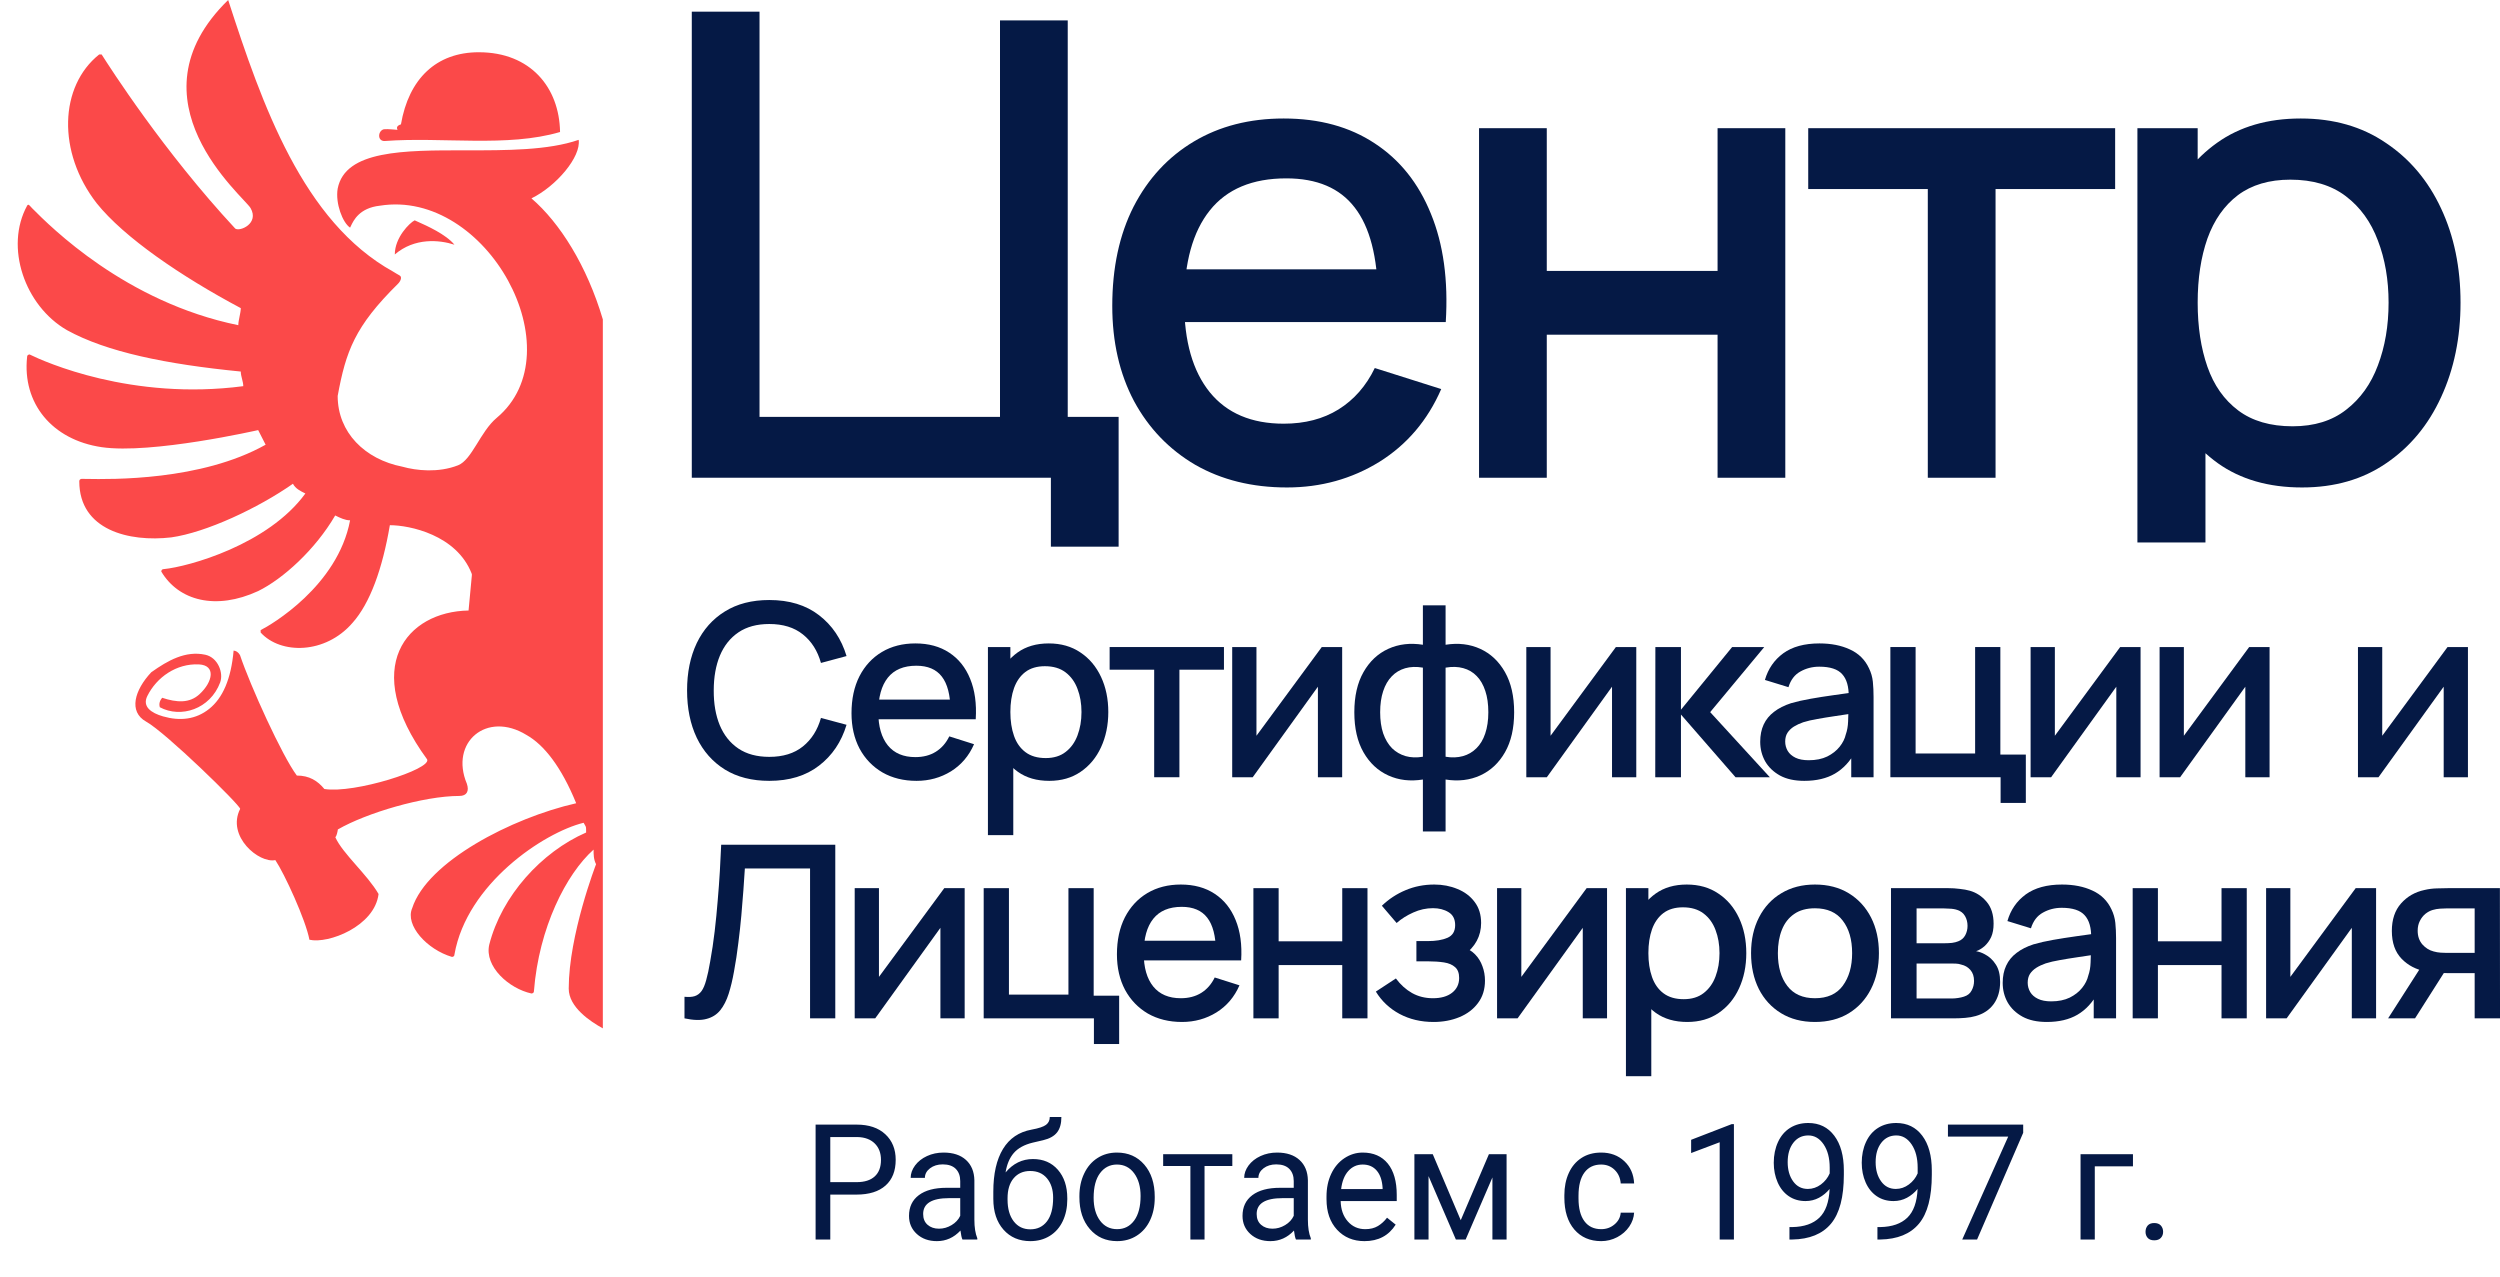
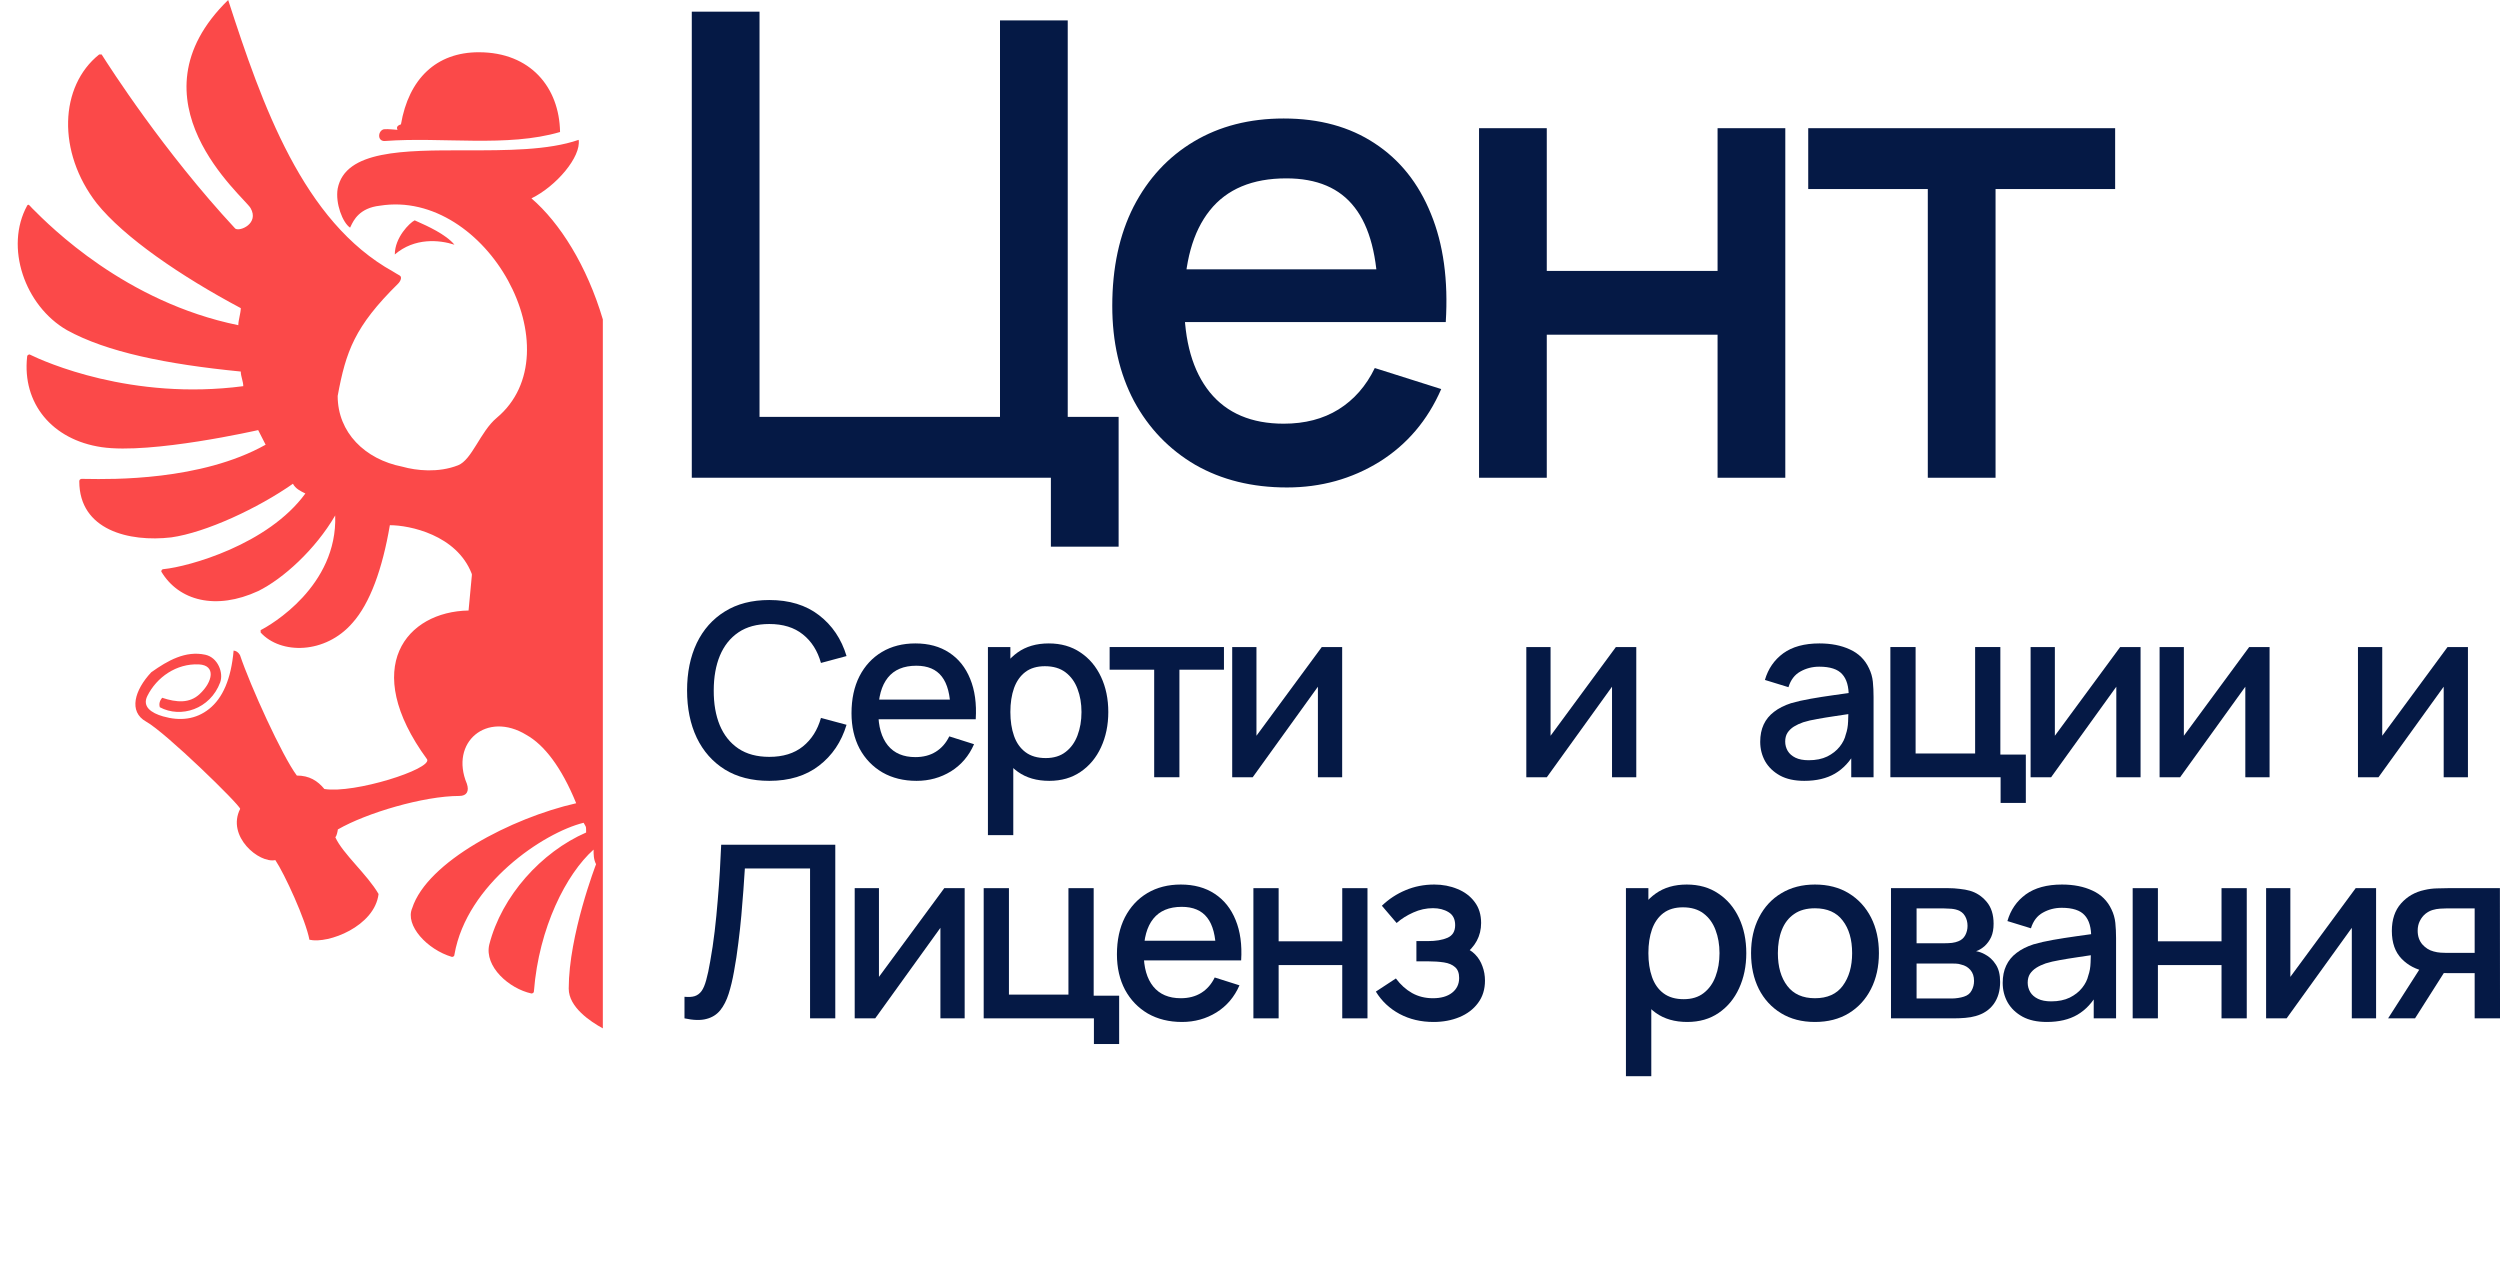
<svg xmlns="http://www.w3.org/2000/svg" width="141" height="72" viewBox="0 0 141 72" fill="none">
  <g clip-path="url(#clip0_490_356)">
    <path d="M139.571 57.435V54.885H138.114C137.941 54.885 137.735 54.879 137.494 54.865C137.258 54.851 137.036 54.827 136.827 54.79C136.278 54.69 135.819 54.453 135.452 54.076C135.084 53.695 134.9 53.172 134.9 52.505C134.9 51.862 135.073 51.345 135.418 50.955C135.767 50.561 136.21 50.307 136.745 50.194C136.977 50.139 137.213 50.11 137.454 50.105C137.698 50.096 137.905 50.092 138.073 50.092H140.994L141.001 57.435H139.571ZM134.689 57.435L136.548 54.532H138.052L136.208 57.435H134.689ZM137.991 53.743H139.571V51.234H137.991C137.891 51.234 137.769 51.239 137.624 51.248C137.478 51.257 137.338 51.282 137.201 51.323C137.061 51.363 136.925 51.436 136.793 51.54C136.666 51.644 136.561 51.778 136.48 51.941C136.398 52.1 136.357 52.284 136.357 52.492C136.357 52.805 136.446 53.063 136.623 53.267C136.8 53.466 137.011 53.598 137.256 53.661C137.388 53.698 137.519 53.721 137.651 53.73C137.782 53.739 137.896 53.743 137.991 53.743Z" fill="#051945" />
    <path d="M134.011 50.092V57.435H132.642V52.329L128.965 57.435H127.808V50.092H129.176V55.096L132.86 50.092H134.011Z" fill="#051945" />
    <path d="M120.283 57.435V50.092H121.706V53.09H125.294V50.092H126.717V57.435H125.294V54.43H121.706V57.435H120.283Z" fill="#051945" />
    <path d="M115.438 57.639C114.893 57.639 114.437 57.54 114.069 57.34C113.701 57.136 113.422 56.869 113.232 56.538C113.045 56.203 112.952 55.835 112.952 55.436C112.952 55.064 113.018 54.738 113.15 54.457C113.281 54.176 113.476 53.938 113.735 53.743C113.994 53.544 114.312 53.383 114.688 53.261C115.015 53.166 115.385 53.081 115.798 53.009C116.211 52.937 116.645 52.868 117.099 52.805C117.557 52.742 118.011 52.678 118.46 52.615L117.943 52.9C117.952 52.324 117.83 51.898 117.576 51.622C117.326 51.341 116.894 51.2 116.282 51.2C115.896 51.2 115.542 51.291 115.22 51.472C114.897 51.649 114.673 51.944 114.545 52.356L113.218 51.948C113.399 51.318 113.744 50.817 114.253 50.445C114.766 50.074 115.447 49.888 116.296 49.888C116.954 49.888 117.526 50.001 118.011 50.228C118.502 50.45 118.86 50.804 119.087 51.289C119.205 51.529 119.277 51.783 119.305 52.05C119.332 52.318 119.346 52.605 119.346 52.913V57.435H118.086V55.756L118.331 55.974C118.027 56.535 117.639 56.955 117.167 57.231C116.699 57.504 116.123 57.639 115.438 57.639ZM115.69 56.477C116.093 56.477 116.441 56.406 116.731 56.266C117.022 56.121 117.256 55.937 117.433 55.715C117.61 55.493 117.725 55.262 117.78 55.022C117.857 54.804 117.9 54.559 117.909 54.287C117.923 54.015 117.93 53.798 117.93 53.635L118.393 53.805C117.943 53.872 117.534 53.934 117.167 53.988C116.799 54.042 116.465 54.097 116.166 54.151C115.871 54.201 115.608 54.262 115.376 54.335C115.181 54.403 115.006 54.484 114.852 54.58C114.702 54.675 114.582 54.79 114.491 54.926C114.405 55.062 114.362 55.228 114.362 55.423C114.362 55.613 114.41 55.79 114.505 55.953C114.6 56.112 114.745 56.239 114.941 56.334C115.136 56.429 115.385 56.477 115.69 56.477Z" fill="#051945" />
    <path d="M106.652 57.435V50.092H109.886C110.099 50.092 110.313 50.105 110.526 50.133C110.739 50.155 110.928 50.189 111.091 50.235C111.463 50.339 111.781 50.547 112.045 50.86C112.307 51.168 112.439 51.581 112.439 52.097C112.439 52.392 112.394 52.642 112.303 52.846C112.212 53.045 112.087 53.217 111.929 53.363C111.856 53.426 111.779 53.482 111.697 53.532C111.615 53.582 111.534 53.621 111.452 53.648C111.62 53.675 111.786 53.734 111.949 53.825C112.199 53.956 112.403 54.147 112.562 54.396C112.725 54.641 112.807 54.969 112.807 55.382C112.807 55.876 112.687 56.291 112.446 56.626C112.206 56.957 111.865 57.184 111.425 57.306C111.252 57.356 111.057 57.39 110.839 57.408C110.626 57.426 110.413 57.435 110.199 57.435H106.652ZM108.095 56.314H110.111C110.206 56.314 110.315 56.304 110.437 56.286C110.56 56.268 110.669 56.243 110.764 56.211C110.969 56.148 111.114 56.032 111.2 55.864C111.291 55.697 111.336 55.518 111.336 55.327C111.336 55.069 111.268 54.863 111.132 54.709C110.996 54.55 110.823 54.448 110.614 54.403C110.524 54.371 110.424 54.353 110.315 54.348C110.206 54.344 110.113 54.342 110.036 54.342H108.095V56.314ZM108.095 53.199H109.688C109.82 53.199 109.954 53.192 110.09 53.179C110.226 53.161 110.344 53.131 110.444 53.09C110.621 53.022 110.753 52.909 110.839 52.75C110.926 52.587 110.969 52.41 110.969 52.22C110.969 52.012 110.921 51.826 110.826 51.663C110.73 51.499 110.587 51.386 110.397 51.323C110.265 51.277 110.113 51.252 109.94 51.248C109.773 51.239 109.666 51.234 109.62 51.234H108.095V53.199Z" fill="#051945" />
    <path d="M102.363 57.639C101.627 57.639 100.99 57.474 100.449 57.143C99.909 56.812 99.491 56.356 99.197 55.776C98.906 55.192 98.76 54.519 98.76 53.757C98.76 52.991 98.91 52.318 99.21 51.737C99.509 51.153 99.93 50.699 100.469 50.378C101.01 50.051 101.641 49.888 102.363 49.888C103.098 49.888 103.736 50.053 104.276 50.384C104.816 50.715 105.233 51.171 105.529 51.751C105.823 52.331 105.971 53 105.971 53.757C105.971 54.523 105.821 55.198 105.522 55.783C105.227 56.364 104.809 56.819 104.269 57.15C103.729 57.476 103.093 57.639 102.363 57.639ZM102.363 56.3C103.066 56.3 103.59 56.064 103.935 55.593C104.285 55.117 104.46 54.505 104.46 53.757C104.46 52.991 104.283 52.379 103.929 51.921C103.579 51.458 103.057 51.227 102.363 51.227C101.886 51.227 101.493 51.336 101.185 51.554C100.876 51.767 100.647 52.064 100.497 52.444C100.347 52.821 100.272 53.258 100.272 53.757C100.272 54.527 100.449 55.144 100.803 55.606C101.157 56.069 101.677 56.3 102.363 56.3Z" fill="#051945" />
    <path d="M95.162 57.639C94.458 57.639 93.868 57.469 93.391 57.13C92.915 56.785 92.554 56.32 92.309 55.735C92.064 55.151 91.941 54.491 91.941 53.757C91.941 53.022 92.061 52.363 92.302 51.778C92.547 51.194 92.906 50.733 93.378 50.398C93.855 50.058 94.44 49.888 95.135 49.888C95.825 49.888 96.419 50.058 96.918 50.398C97.422 50.733 97.81 51.194 98.083 51.778C98.355 52.358 98.491 53.018 98.491 53.757C98.491 54.491 98.355 55.153 98.083 55.742C97.815 56.327 97.431 56.79 96.932 57.13C96.437 57.469 95.847 57.639 95.162 57.639ZM91.703 60.699V50.092H92.969V55.375H93.133V60.699H91.703ZM94.964 56.354C95.418 56.354 95.793 56.239 96.088 56.008C96.387 55.776 96.61 55.466 96.755 55.076C96.905 54.682 96.98 54.242 96.98 53.757C96.98 53.276 96.905 52.841 96.755 52.451C96.61 52.061 96.385 51.751 96.081 51.52C95.777 51.289 95.389 51.173 94.917 51.173C94.472 51.173 94.104 51.282 93.814 51.499C93.528 51.717 93.314 52.021 93.174 52.41C93.037 52.8 92.969 53.249 92.969 53.757C92.969 54.264 93.037 54.713 93.174 55.103C93.31 55.493 93.525 55.799 93.82 56.021C94.116 56.243 94.497 56.354 94.964 56.354Z" fill="#051945" />
-     <path d="M90.637 50.092V57.435H89.268V52.329L85.591 57.435H84.434V50.092H85.803V55.096L89.486 50.092H90.637Z" fill="#051945" />
    <path d="M80.853 57.639C80.14 57.639 79.5 57.488 78.932 57.184C78.369 56.88 77.925 56.461 77.598 55.926L78.728 55.185C78.991 55.538 79.295 55.813 79.641 56.008C79.99 56.203 80.382 56.3 80.818 56.3C81.272 56.3 81.631 56.198 81.894 55.994C82.162 55.785 82.296 55.506 82.296 55.158C82.296 54.881 82.219 54.677 82.064 54.545C81.915 54.41 81.706 54.321 81.438 54.28C81.175 54.24 80.875 54.219 80.539 54.219H79.885V53.077H80.539C80.984 53.077 81.35 53.016 81.635 52.893C81.926 52.766 82.071 52.529 82.071 52.179C82.071 51.839 81.946 51.594 81.697 51.445C81.451 51.295 81.159 51.221 80.818 51.221C80.437 51.221 80.067 51.302 79.708 51.465C79.35 51.624 79.037 51.821 78.769 52.057L77.938 51.084C78.329 50.708 78.773 50.416 79.273 50.207C79.776 49.994 80.317 49.888 80.893 49.888C81.365 49.888 81.801 49.972 82.201 50.139C82.604 50.302 82.927 50.545 83.167 50.867C83.413 51.189 83.535 51.586 83.535 52.057C83.535 52.424 83.453 52.76 83.29 53.063C83.127 53.367 82.877 53.643 82.541 53.893L82.5 53.41C82.777 53.496 83.008 53.635 83.194 53.825C83.381 54.015 83.519 54.24 83.61 54.498C83.705 54.752 83.753 55.022 83.753 55.307C83.753 55.801 83.621 56.223 83.358 56.572C83.099 56.921 82.75 57.186 82.31 57.367C81.869 57.549 81.384 57.639 80.853 57.639Z" fill="#051945" />
    <path d="M70.692 57.435V50.092H72.115V53.09H75.703V50.092H77.126V57.435H75.703V54.43H72.115V57.435H70.692Z" fill="#051945" />
    <path d="M66.665 57.639C65.934 57.639 65.292 57.48 64.738 57.164C64.189 56.841 63.76 56.395 63.451 55.824C63.147 55.248 62.995 54.582 62.995 53.825C62.995 53.022 63.145 52.327 63.444 51.737C63.748 51.148 64.171 50.692 64.71 50.37C65.251 50.049 65.879 49.888 66.597 49.888C67.345 49.888 67.983 50.062 68.51 50.411C69.036 50.756 69.429 51.248 69.688 51.887C69.951 52.526 70.056 53.285 70.001 54.165H68.578V53.648C68.569 52.796 68.406 52.166 68.088 51.758C67.774 51.35 67.295 51.146 66.651 51.146C65.938 51.146 65.403 51.37 65.044 51.819C64.686 52.268 64.506 52.916 64.506 53.764C64.506 54.571 64.686 55.196 65.044 55.64C65.403 56.08 65.92 56.3 66.597 56.3C67.041 56.3 67.425 56.2 67.747 56.001C68.074 55.797 68.328 55.506 68.51 55.13L69.906 55.572C69.62 56.23 69.186 56.74 68.605 57.102C68.024 57.46 67.377 57.639 66.665 57.639ZM64.043 54.165V53.056H69.293V54.165H64.043Z" fill="#051945" />
    <path d="M61.697 58.883V57.435H55.48V50.092H56.904V56.096H60.26V50.092H61.683V56.157H63.12V58.883H61.697Z" fill="#051945" />
    <path d="M54.407 50.092V57.435H53.039V52.329L49.362 57.435H48.205V50.092H49.573V55.096L53.257 50.092H54.407Z" fill="#051945" />
    <path d="M38.605 57.435V56.218C38.837 56.241 39.028 56.23 39.177 56.184C39.332 56.135 39.461 56.039 39.566 55.898C39.67 55.754 39.758 55.545 39.831 55.273C39.908 55.001 39.983 54.65 40.056 54.219C40.156 53.671 40.239 53.106 40.308 52.526C40.376 51.946 40.432 51.37 40.478 50.799C40.528 50.223 40.569 49.668 40.6 49.133C40.632 48.598 40.657 48.102 40.675 47.644H47.11V57.435H45.687V48.983H42.01C41.987 49.346 41.96 49.752 41.928 50.201C41.896 50.649 41.858 51.126 41.812 51.629C41.767 52.132 41.71 52.651 41.642 53.186C41.579 53.721 41.497 54.258 41.397 54.797C41.315 55.259 41.215 55.677 41.097 56.048C40.979 56.42 40.821 56.73 40.621 56.98C40.421 57.225 40.16 57.388 39.838 57.469C39.516 57.556 39.105 57.544 38.605 57.435Z" fill="#051945" />
    <path d="M139.192 36.493V43.836H137.824V38.73L134.147 43.836H132.989V36.493H134.358V41.497L138.041 36.493H139.192Z" fill="#051945" />
    <path d="M128.004 36.493V43.836H126.636V38.73L122.959 43.836H121.801V36.493H123.17V41.497L126.853 36.493H128.004Z" fill="#051945" />
    <path d="M120.728 36.493V43.836H119.36V38.73L115.683 43.836H114.526V36.493H115.894V41.497L119.578 36.493H120.728Z" fill="#051945" />
    <path d="M112.834 45.285V43.836H106.617V36.493H108.04V42.497H111.397V36.493H112.82V42.558H114.257V45.285H112.834Z" fill="#051945" />
    <path d="M101.761 44.04C101.216 44.04 100.76 43.941 100.392 43.741C100.025 43.537 99.746 43.27 99.555 42.939C99.369 42.603 99.276 42.236 99.276 41.837C99.276 41.465 99.342 41.139 99.473 40.858C99.605 40.577 99.8 40.339 100.059 40.144C100.318 39.944 100.635 39.784 101.012 39.661C101.339 39.566 101.709 39.482 102.122 39.41C102.535 39.337 102.968 39.269 103.422 39.206C103.881 39.142 104.335 39.079 104.784 39.015L104.267 39.301C104.276 38.725 104.153 38.299 103.899 38.023C103.649 37.741 103.218 37.601 102.605 37.601C102.22 37.601 101.865 37.692 101.543 37.873C101.221 38.05 100.996 38.344 100.869 38.757L99.541 38.349C99.723 37.719 100.068 37.218 100.576 36.846C101.089 36.474 101.77 36.289 102.619 36.289C103.277 36.289 103.849 36.402 104.335 36.629C104.825 36.851 105.184 37.204 105.41 37.689C105.529 37.93 105.601 38.183 105.629 38.451C105.656 38.718 105.669 39.006 105.669 39.314V43.836H104.41V42.157L104.655 42.374C104.351 42.936 103.963 43.356 103.49 43.632C103.023 43.904 102.447 44.04 101.761 44.04ZM102.013 42.877C102.417 42.877 102.764 42.807 103.055 42.667C103.345 42.522 103.579 42.338 103.756 42.116C103.933 41.894 104.049 41.663 104.103 41.422C104.18 41.205 104.224 40.96 104.233 40.688C104.246 40.416 104.253 40.198 104.253 40.035L104.716 40.205C104.267 40.273 103.858 40.334 103.49 40.389C103.123 40.443 102.789 40.498 102.49 40.552C102.194 40.602 101.931 40.663 101.7 40.736C101.505 40.803 101.33 40.885 101.175 40.98C101.026 41.075 100.905 41.191 100.815 41.327C100.728 41.463 100.685 41.629 100.685 41.824C100.685 42.014 100.733 42.191 100.828 42.354C100.924 42.513 101.069 42.639 101.264 42.735C101.459 42.83 101.709 42.877 102.013 42.877Z" fill="#051945" />
-     <path d="M93.356 43.836L93.363 36.493H94.806V40.028L97.693 36.493H99.504L96.454 40.164L99.818 43.836H97.884L94.806 40.3V43.836H93.356Z" fill="#051945" />
    <path d="M92.286 36.493V43.836H90.918V38.73L87.241 43.836H86.084V36.493H87.452V41.497L91.136 36.493H92.286Z" fill="#051945" />
-     <path d="M80.251 46.896V43.965C79.534 44.079 78.883 44.002 78.297 43.734C77.712 43.467 77.246 43.032 76.901 42.429C76.556 41.826 76.384 41.073 76.384 40.171C76.384 39.269 76.556 38.514 76.901 37.907C77.246 37.3 77.712 36.862 78.297 36.595C78.883 36.327 79.534 36.25 80.251 36.364V34.14H81.531V36.364C82.248 36.25 82.9 36.327 83.486 36.595C84.071 36.862 84.536 37.3 84.881 37.907C85.226 38.514 85.398 39.269 85.398 40.171C85.398 41.073 85.226 41.826 84.881 42.429C84.536 43.032 84.071 43.467 83.486 43.734C82.9 44.002 82.248 44.079 81.531 43.965V46.896H80.251ZM80.251 42.68V37.655C79.883 37.592 79.55 37.603 79.251 37.689C78.955 37.776 78.703 37.927 78.495 38.145C78.286 38.358 78.124 38.637 78.011 38.981C77.898 39.321 77.841 39.718 77.841 40.171C77.841 40.625 77.898 41.021 78.011 41.361C78.129 41.701 78.295 41.98 78.508 42.198C78.726 42.411 78.983 42.56 79.278 42.646C79.573 42.728 79.897 42.739 80.251 42.68ZM81.531 42.68C81.885 42.739 82.21 42.728 82.505 42.646C82.8 42.565 83.054 42.417 83.268 42.204C83.486 41.991 83.651 41.715 83.765 41.375C83.882 41.03 83.942 40.629 83.942 40.171C83.942 39.709 83.885 39.308 83.771 38.968C83.658 38.623 83.497 38.344 83.288 38.131C83.079 37.914 82.825 37.764 82.525 37.683C82.23 37.601 81.899 37.592 81.531 37.655V42.68Z" fill="#051945" />
    <path d="M75.698 36.493V43.836H74.33V38.73L70.653 43.836H69.496V36.493H70.864V41.497L74.548 36.493H75.698Z" fill="#051945" />
    <path d="M65.096 43.836V37.771H62.583V36.493H69.031V37.771H66.519V43.836H65.096Z" fill="#051945" />
    <path d="M59.178 44.04C58.474 44.04 57.884 43.87 57.408 43.53C56.931 43.186 56.57 42.721 56.325 42.136C56.08 41.551 55.958 40.892 55.958 40.158C55.958 39.423 56.078 38.764 56.318 38.179C56.563 37.594 56.922 37.134 57.394 36.798C57.871 36.459 58.456 36.289 59.151 36.289C59.841 36.289 60.435 36.459 60.934 36.798C61.439 37.134 61.826 37.594 62.099 38.179C62.371 38.759 62.508 39.419 62.508 40.158C62.508 40.892 62.371 41.554 62.099 42.143C61.831 42.728 61.447 43.19 60.948 43.53C60.453 43.87 59.863 44.04 59.178 44.04ZM55.719 47.1V36.493H56.985V41.776H57.149V47.1H55.719ZM58.98 42.755C59.434 42.755 59.809 42.639 60.104 42.408C60.403 42.177 60.626 41.867 60.771 41.477C60.921 41.082 60.996 40.643 60.996 40.158C60.996 39.677 60.921 39.242 60.771 38.852C60.626 38.462 60.401 38.152 60.097 37.92C59.793 37.689 59.405 37.574 58.933 37.574C58.488 37.574 58.12 37.682 57.83 37.9C57.544 38.118 57.331 38.421 57.19 38.811C57.053 39.201 56.985 39.65 56.985 40.158C56.985 40.665 57.053 41.114 57.19 41.504C57.326 41.894 57.542 42.2 57.837 42.422C58.132 42.644 58.513 42.755 58.98 42.755Z" fill="#051945" />
    <path d="M51.695 44.04C50.964 44.04 50.322 43.882 49.768 43.564C49.219 43.242 48.79 42.796 48.481 42.225C48.177 41.649 48.025 40.983 48.025 40.226C48.025 39.423 48.175 38.727 48.474 38.138C48.778 37.549 49.201 37.093 49.741 36.771C50.281 36.45 50.909 36.289 51.627 36.289C52.376 36.289 53.014 36.463 53.54 36.812C54.067 37.157 54.459 37.648 54.718 38.288C54.981 38.927 55.086 39.686 55.031 40.566H53.608V40.049C53.599 39.197 53.436 38.566 53.118 38.158C52.805 37.751 52.326 37.547 51.681 37.547C50.969 37.547 50.433 37.771 50.074 38.22C49.716 38.669 49.536 39.317 49.536 40.164C49.536 40.971 49.716 41.597 50.074 42.041C50.433 42.481 50.95 42.701 51.627 42.701C52.072 42.701 52.455 42.601 52.777 42.401C53.104 42.197 53.358 41.907 53.54 41.531L54.936 41.973C54.65 42.63 54.216 43.14 53.636 43.503C53.054 43.861 52.408 44.04 51.695 44.04ZM49.074 40.566V39.457H54.323V40.566H49.074Z" fill="#051945" />
    <path d="M43.388 44.04C42.407 44.04 41.572 43.827 40.882 43.401C40.192 42.97 39.663 42.372 39.295 41.606C38.932 40.84 38.751 39.951 38.751 38.94C38.751 37.93 38.932 37.041 39.295 36.275C39.663 35.509 40.192 34.913 40.882 34.487C41.572 34.056 42.407 33.841 43.388 33.841C44.518 33.841 45.453 34.126 46.193 34.697C46.937 35.269 47.455 36.037 47.745 37.002L46.302 37.39C46.111 36.706 45.771 36.168 45.28 35.779C44.795 35.389 44.164 35.194 43.388 35.194C42.693 35.194 42.114 35.35 41.651 35.663C41.188 35.976 40.839 36.413 40.603 36.975C40.371 37.537 40.255 38.193 40.255 38.94C40.251 39.688 40.364 40.343 40.596 40.906C40.832 41.468 41.181 41.905 41.645 42.218C42.112 42.531 42.693 42.687 43.388 42.687C44.164 42.687 44.795 42.492 45.28 42.102C45.771 41.708 46.111 41.171 46.302 40.491L47.745 40.878C47.455 41.844 46.937 42.612 46.193 43.183C45.453 43.755 44.518 44.04 43.388 44.04Z" fill="#051945" />
-     <path d="M129.835 27.493C127.946 27.493 126.362 27.036 125.083 26.123C123.803 25.199 122.834 23.951 122.176 22.381C121.518 20.811 121.189 19.041 121.189 17.069C121.189 15.098 121.512 13.327 122.158 11.757C122.816 10.187 123.779 8.952 125.046 8.052C126.326 7.139 127.898 6.683 129.762 6.683C131.614 6.683 133.211 7.139 134.551 8.052C135.904 8.952 136.946 10.187 137.677 11.757C138.408 13.315 138.774 15.086 138.774 17.069C138.774 19.041 138.408 20.817 137.677 22.4C136.958 23.97 135.928 25.211 134.588 26.123C133.259 27.036 131.675 27.493 129.835 27.493ZM120.55 30.595V7.23H123.949V21.414H124.388V30.595H120.55ZM129.305 24.043C130.524 24.043 131.529 23.732 132.321 23.111C133.125 22.491 133.722 21.657 134.112 20.611C134.515 19.552 134.716 18.371 134.716 17.069C134.716 15.779 134.515 14.611 134.112 13.564C133.722 12.518 133.119 11.684 132.303 11.064C131.486 10.443 130.444 10.133 129.177 10.133C127.983 10.133 126.996 10.425 126.216 11.009C125.448 11.593 124.875 12.408 124.498 13.455C124.132 14.502 123.949 15.706 123.949 17.069C123.949 18.432 124.132 19.637 124.498 20.684C124.863 21.73 125.442 22.552 126.234 23.148C127.026 23.744 128.05 24.043 129.305 24.043Z" fill="#051945" />
    <path d="M108.728 26.945V10.662H101.984V7.23H119.294V10.662H112.549V26.945H108.728Z" fill="#051945" />
    <path d="M83.418 26.945V7.23H87.238V15.28H96.871V7.23H100.691V26.945H96.871V18.877H87.238V26.945H83.418Z" fill="#051945" />
    <path d="M72.584 27.493C70.622 27.493 68.898 27.067 67.411 26.215C65.937 25.351 64.785 24.152 63.957 22.619C63.14 21.073 62.732 19.284 62.732 17.252C62.732 15.098 63.134 13.23 63.938 11.648C64.755 10.066 65.888 8.843 67.338 7.979C68.788 7.115 70.476 6.683 72.401 6.683C74.412 6.683 76.124 7.151 77.538 8.088C78.951 9.013 80.005 10.333 80.7 12.049C81.407 13.765 81.687 15.804 81.541 18.165H77.721V16.777C77.696 14.489 77.257 12.798 76.405 11.703C75.564 10.607 74.278 10.06 72.547 10.06C70.635 10.06 69.196 10.662 68.234 11.867C67.271 13.072 66.79 14.812 66.79 17.087C66.79 19.254 67.271 20.933 68.234 22.126C69.196 23.306 70.586 23.896 72.401 23.896C73.596 23.896 74.625 23.629 75.49 23.093C76.368 22.546 77.05 21.767 77.538 20.757L81.285 21.943C80.517 23.708 79.354 25.077 77.794 26.05C76.234 27.012 74.497 27.493 72.584 27.493ZM65.547 18.165V15.189H79.64V18.165H65.547Z" fill="#051945" />
    <path d="M59.27 30.832V26.944H39.017V0.658H42.837V23.512H56.4V1.151H60.22V23.512H63.09V30.832H59.27Z" fill="#051945" />
-     <path d="M46.828 67.375V69.909H46V63.428H48.316C49.004 63.428 49.542 63.609 49.932 63.972C50.322 64.334 50.517 64.814 50.517 65.411C50.517 66.04 50.327 66.524 49.945 66.864C49.564 67.204 49.017 67.375 48.308 67.375H46.828V67.375ZM46.828 66.673H48.316C48.76 66.673 49.099 66.565 49.334 66.35C49.57 66.135 49.687 65.824 49.687 65.417C49.687 65.031 49.57 64.723 49.334 64.49C49.099 64.26 48.775 64.139 48.364 64.13H46.828V66.673H46.828ZM54.282 69.909C54.237 69.814 54.2 69.646 54.17 69.403C53.799 69.801 53.356 70 52.842 70C52.381 70 52.004 69.866 51.709 69.597C51.415 69.328 51.268 68.988 51.268 68.577C51.268 68.075 51.452 67.685 51.821 67.408C52.191 67.13 52.711 66.992 53.381 66.992H54.157V66.614C54.157 66.327 54.075 66.097 53.908 65.926C53.74 65.756 53.494 65.671 53.17 65.671C52.885 65.671 52.646 65.745 52.453 65.892C52.26 66.041 52.164 66.221 52.164 66.43H51.362C51.362 66.19 51.444 65.958 51.609 65.733C51.776 65.51 51.999 65.332 52.284 65.201C52.566 65.071 52.877 65.005 53.217 65.005C53.755 65.005 54.176 65.144 54.481 65.421C54.786 65.698 54.945 66.081 54.955 66.567V68.783C54.955 69.225 55.011 69.576 55.12 69.837V69.909H54.282H54.282ZM52.958 69.298C53.209 69.298 53.446 69.231 53.67 69.096C53.895 68.962 54.057 68.786 54.157 68.572V67.575H53.533C52.555 67.575 52.066 67.873 52.066 68.469C52.066 68.728 52.148 68.932 52.315 69.078C52.483 69.225 52.696 69.298 52.958 69.298ZM58.258 65.37C58.844 65.37 59.314 65.572 59.666 65.977C60.018 66.383 60.195 66.916 60.195 67.578V67.653C60.195 68.107 60.109 68.514 59.94 68.871C59.771 69.228 59.526 69.506 59.21 69.703C58.892 69.901 58.525 70 58.111 70C57.484 70 56.979 69.784 56.597 69.353C56.214 68.921 56.023 68.341 56.023 67.615V67.214C56.023 66.202 56.206 65.398 56.569 64.801C56.933 64.205 57.469 63.841 58.181 63.711C58.583 63.638 58.855 63.547 58.996 63.441C59.136 63.334 59.207 63.187 59.207 63H59.862C59.862 63.371 59.781 63.659 59.619 63.867C59.457 64.074 59.196 64.221 58.84 64.306L58.245 64.445C57.771 64.56 57.415 64.756 57.178 65.029C56.941 65.304 56.786 65.669 56.714 66.126C57.136 65.622 57.652 65.37 58.258 65.37L58.258 65.37ZM58.102 66.044C57.711 66.044 57.401 66.181 57.17 66.453C56.94 66.725 56.826 67.102 56.826 67.583V67.654C56.826 68.171 56.941 68.581 57.173 68.882C57.404 69.184 57.717 69.334 58.111 69.334C58.507 69.334 58.821 69.182 59.052 68.88C59.282 68.576 59.397 68.134 59.397 67.551C59.397 67.097 59.28 66.731 59.049 66.456C58.818 66.181 58.503 66.044 58.102 66.044ZM60.878 67.459C60.878 66.986 60.968 66.562 61.148 66.186C61.327 65.807 61.578 65.517 61.899 65.312C62.218 65.107 62.585 65.005 62.996 65.005C63.632 65.005 64.146 65.231 64.539 65.686C64.931 66.14 65.127 66.745 65.127 67.498V67.556C65.127 68.025 65.04 68.446 64.866 68.818C64.692 69.19 64.443 69.48 64.119 69.688C63.797 69.896 63.424 70 63.005 70C62.371 70 61.859 69.773 61.467 69.319C61.074 68.865 60.878 68.264 60.878 67.516V67.458V67.459ZM61.681 67.554C61.681 68.087 61.8 68.517 62.04 68.841C62.28 69.164 62.603 69.325 63.005 69.325C63.41 69.325 63.732 69.161 63.971 68.833C64.209 68.505 64.329 68.046 64.329 67.455C64.329 66.927 64.208 66.5 63.965 66.172C63.722 65.844 63.399 65.68 62.996 65.68C62.603 65.68 62.285 65.841 62.043 66.164C61.801 66.487 61.681 66.951 61.681 67.554L61.681 67.554ZM69.503 65.762H67.936V69.909H67.138V65.762H65.602V65.096H69.503V65.762ZM73.092 69.909C73.046 69.814 73.01 69.646 72.98 69.403C72.609 69.801 72.166 70 71.652 70C71.191 70 70.814 69.866 70.519 69.597C70.225 69.328 70.078 68.988 70.078 68.577C70.078 68.075 70.262 67.685 70.631 67.408C71.001 67.13 71.521 66.992 72.191 66.992H72.967V66.614C72.967 66.327 72.885 66.097 72.718 65.926C72.55 65.756 72.304 65.671 71.98 65.671C71.695 65.671 71.456 65.745 71.263 65.892C71.07 66.041 70.974 66.221 70.974 66.43H70.172C70.172 66.19 70.254 65.958 70.419 65.733C70.585 65.51 70.809 65.332 71.094 65.201C71.376 65.071 71.687 65.005 72.027 65.005C72.565 65.005 72.986 65.144 73.291 65.421C73.596 65.698 73.755 66.081 73.765 66.567V68.783C73.765 69.225 73.821 69.576 73.93 69.837V69.909H73.092H73.092ZM71.768 69.298C72.019 69.298 72.256 69.231 72.48 69.096C72.705 68.962 72.867 68.786 72.967 68.572V67.575H72.343C71.365 67.575 70.876 67.873 70.876 68.469C70.876 68.728 70.958 68.932 71.125 69.078C71.293 69.225 71.506 69.298 71.768 69.298ZM76.955 70C76.323 70 75.808 69.786 75.41 69.357C75.014 68.927 74.815 68.355 74.815 67.636V67.484C74.815 67.007 74.903 66.58 75.08 66.205C75.257 65.83 75.504 65.535 75.822 65.324C76.141 65.112 76.485 65.005 76.856 65.005C77.463 65.005 77.934 65.212 78.271 65.624C78.607 66.037 78.776 66.628 78.776 67.396V67.74H75.613C75.625 68.214 75.759 68.596 76.017 68.888C76.275 69.18 76.602 69.325 76.999 69.325C77.28 69.325 77.519 69.266 77.715 69.148C77.911 69.029 78.082 68.873 78.229 68.678L78.716 69.07C78.324 69.69 77.737 70 76.955 70L76.955 70ZM76.856 65.68C76.534 65.68 76.264 65.801 76.045 66.044C75.827 66.287 75.692 66.628 75.64 67.065H77.979V67.003C77.955 66.582 77.846 66.257 77.65 66.026C77.454 65.795 77.189 65.68 76.856 65.68ZM82.386 68.819L83.975 65.096H84.971V69.909H84.172V66.409L82.663 69.909H82.111L80.57 66.333V69.909H79.772V65.096H80.807L82.386 68.819ZM90.309 69.325C90.594 69.325 90.844 69.237 91.055 69.059C91.269 68.882 91.387 68.66 91.409 68.393H92.164C92.15 68.669 92.058 68.932 91.889 69.181C91.718 69.43 91.491 69.629 91.209 69.778C90.926 69.925 90.625 70 90.309 70C89.674 70 89.168 69.781 88.792 69.344C88.418 68.906 88.23 68.306 88.23 67.546V67.408C88.23 66.94 88.313 66.523 88.48 66.158C88.646 65.794 88.886 65.509 89.198 65.307C89.511 65.105 89.879 65.005 90.304 65.005C90.829 65.005 91.263 65.166 91.611 65.49C91.957 65.813 92.141 66.234 92.165 66.749H91.409C91.387 66.438 91.272 66.181 91.066 65.98C90.861 65.78 90.606 65.68 90.304 65.68C89.9 65.68 89.586 65.83 89.362 66.131C89.139 66.433 89.028 66.867 89.028 67.439V67.594C89.028 68.148 89.138 68.576 89.36 68.875C89.581 69.175 89.898 69.325 90.309 69.325L90.309 69.325ZM97.793 69.909H96.99V64.423L95.38 65.032V64.285L97.668 63.401H97.793V69.909ZM103.19 67.059C103.022 67.262 102.823 67.428 102.592 67.553C102.361 67.677 102.106 67.74 101.831 67.74C101.469 67.74 101.152 67.647 100.884 67.463C100.615 67.279 100.407 67.021 100.26 66.687C100.114 66.353 100.04 65.985 100.04 65.581C100.04 65.148 100.12 64.758 100.28 64.41C100.439 64.063 100.666 63.798 100.959 63.614C101.252 63.43 101.595 63.337 101.986 63.337C102.607 63.337 103.097 63.577 103.455 64.056C103.813 64.534 103.993 65.188 103.993 66.015V66.255C103.993 67.516 103.751 68.437 103.267 69.017C102.784 69.596 102.055 69.893 101.08 69.909H100.925V69.207H101.093C101.752 69.194 102.258 69.018 102.612 68.678C102.965 68.336 103.158 67.797 103.19 67.059L103.19 67.059ZM101.96 67.056C102.227 67.056 102.474 66.972 102.7 66.804C102.925 66.635 103.09 66.427 103.195 66.179V65.853C103.195 65.317 103.08 64.879 102.853 64.543C102.626 64.208 102.339 64.039 101.99 64.039C101.639 64.039 101.358 64.177 101.145 64.452C100.931 64.729 100.825 65.092 100.825 65.543C100.825 65.982 100.928 66.345 101.134 66.629C101.339 66.913 101.614 67.056 101.961 67.056L101.96 67.056ZM108.151 67.059C107.984 67.262 107.785 67.428 107.553 67.553C107.322 67.677 107.068 67.74 106.792 67.74C106.43 67.74 106.113 67.647 105.845 67.463C105.576 67.279 105.368 67.021 105.221 66.687C105.075 66.353 105.002 65.985 105.002 65.581C105.002 65.148 105.081 64.758 105.242 64.41C105.401 64.063 105.627 63.798 105.921 63.614C106.214 63.43 106.557 63.337 106.947 63.337C107.568 63.337 108.059 63.577 108.417 64.056C108.775 64.534 108.954 65.188 108.954 66.015V66.255C108.954 67.516 108.713 68.437 108.228 69.017C107.745 69.596 107.016 69.893 106.041 69.909H105.887V69.207H106.055C106.713 69.194 107.219 69.018 107.573 68.678C107.926 68.336 108.119 67.797 108.152 67.059L108.151 67.059ZM106.922 67.056C107.188 67.056 107.436 66.972 107.661 66.804C107.886 66.635 108.051 66.427 108.156 66.179V65.853C108.156 65.317 108.041 64.879 107.814 64.543C107.587 64.208 107.3 64.039 106.951 64.039C106.601 64.039 106.319 64.177 106.106 64.452C105.892 64.729 105.786 65.092 105.786 65.543C105.786 65.982 105.889 66.345 106.096 66.629C106.3 66.913 106.576 67.056 106.922 67.056L106.922 67.056ZM114.108 63.89L111.507 69.909H110.67L113.263 64.103H109.864V63.428H114.108V63.89V63.89ZM120.299 65.78H118.146V69.909H117.343V65.097H120.299V65.78ZM121.008 69.476C121.008 69.333 121.049 69.216 121.13 69.12C121.212 69.026 121.336 68.979 121.499 68.979C121.663 68.979 121.788 69.026 121.872 69.12C121.957 69.216 122 69.333 122 69.476C122 69.611 121.957 69.725 121.872 69.817C121.788 69.909 121.663 69.954 121.499 69.954C121.336 69.954 121.212 69.909 121.13 69.817C121.049 69.725 121.008 69.611 121.008 69.476Z" fill="#051945" />
-     <path fill-rule="evenodd" clip-rule="evenodd" d="M28.012 23.569C27.092 24.337 26.619 25.936 25.833 26.243C24.722 26.677 23.489 26.545 22.688 26.32C20.586 25.907 19.045 24.394 19.045 22.331C19.508 19.808 20.011 18.406 22.447 16.004C22.587 15.866 22.705 15.617 22.528 15.53C22.404 15.469 22.287 15.382 22.167 15.316C17.092 12.504 14.787 5.925 12.869 0C7.08 5.645 13.763 11.092 14.133 11.737C14.631 12.604 13.527 13.079 13.268 12.892C9.215 8.53 6.195 3.798 5.733 3.072H5.593C3.351 4.861 3.211 8.575 5.453 11.463C6.994 13.389 10.217 15.59 13.58 17.379C13.58 17.516 13.545 17.688 13.51 17.86C13.475 18.032 13.44 18.204 13.44 18.341C7.074 17.04 2.842 12.78 1.813 11.745C1.677 11.608 1.603 11.467 1.529 11.601C0.256 13.933 1.389 17.241 3.771 18.617C6.013 19.855 9.376 20.542 13.58 20.955C13.58 21.093 13.615 21.23 13.65 21.368C13.685 21.505 13.72 21.643 13.72 21.78C7.415 22.606 2.51 20.405 1.669 19.992C1.669 19.992 1.529 19.992 1.529 20.13C1.249 22.743 2.93 24.807 5.733 25.22C8.535 25.632 14.561 24.257 14.561 24.257L14.981 25.082C11.346 27.122 6.268 27.035 4.872 27.011C4.761 27.009 4.674 27.008 4.612 27.008C4.612 27.008 4.472 27.008 4.472 27.146C4.472 29.897 7.275 30.585 9.656 30.309C11.618 30.034 14.561 28.659 16.522 27.283C16.663 27.558 16.943 27.696 17.223 27.833C15.121 30.722 10.637 31.96 9.236 32.098C9.096 32.098 9.096 32.235 9.096 32.235C10.077 33.886 12.179 34.436 14.561 33.336C15.962 32.648 17.784 30.997 18.905 29.072C19.185 29.209 19.465 29.346 19.745 29.346C19.045 33.06 15.261 35.262 14.701 35.537V35.675C15.822 36.912 18.344 36.912 19.886 35.124C20.866 34.024 21.567 32.098 21.988 29.621C23.103 29.621 25.743 30.167 26.598 32.34L26.616 32.412L26.427 34.433V34.433C22.938 34.49 20.283 37.623 24.089 42.827C24.369 43.377 19.976 44.774 18.294 44.499C17.91 44.033 17.442 43.741 16.741 43.741C15.914 42.637 14.112 38.67 13.535 36.945C13.431 36.767 13.303 36.706 13.176 36.693C13.031 38.319 12.554 39.374 11.802 39.978C11.048 40.584 10.149 40.678 9.195 40.404C8.525 40.211 8.012 39.854 8.309 39.255C8.836 38.193 9.955 37.411 11.218 37.472C12.183 37.519 12.014 38.451 11.251 39.154C10.692 39.67 9.973 39.63 9.145 39.354C9.019 39.509 8.952 39.681 9.014 39.889C10.2 40.523 11.853 39.997 12.416 38.492C12.619 37.952 12.29 37.082 11.581 36.928C10.466 36.684 9.463 37.252 8.531 37.916C7.588 38.923 7.236 40.138 8.239 40.698C9.35 41.312 13.527 45.391 13.545 45.62C12.761 47.172 14.615 48.708 15.529 48.509C16.044 49.276 17.246 51.889 17.451 53.001C18.511 53.247 21.127 52.249 21.351 50.422C20.722 49.328 19.324 48.143 18.914 47.224C18.991 47.135 19.034 46.926 19.056 46.78C20.657 45.855 23.889 44.891 25.911 44.891C26.331 44.891 26.471 44.616 26.331 44.203C25.351 41.864 27.452 40.076 29.694 41.452C30.675 42.002 31.656 43.24 32.497 45.303C28.853 46.129 24.089 48.605 23.248 51.219C22.828 52.182 24.089 53.557 25.491 53.97C25.491 53.97 25.631 53.97 25.631 53.832C26.331 49.843 30.675 46.954 32.917 46.404C32.952 46.473 32.978 46.515 32.998 46.548C33.057 46.645 33.057 46.645 33.057 46.954C30.535 48.054 28.293 50.531 27.593 53.282C27.312 54.52 28.713 55.758 29.974 56.033C29.974 56.033 30.114 56.033 30.114 55.896C30.395 52.319 31.936 49.293 33.478 47.917C33.478 48.192 33.478 48.467 33.618 48.742C33.618 48.742 32.076 52.732 32.076 55.758C32.076 56.806 33.295 57.614 34 58V41.147V23.706V23.324V18.014C33.103 14.988 31.575 12.563 29.974 11.188C31.376 10.5 32.777 8.85 32.637 7.887C30.923 8.483 28.556 8.481 26.274 8.479C22.771 8.475 19.469 8.472 19.045 10.638C18.905 11.463 19.325 12.564 19.745 12.839C19.757 12.816 19.77 12.789 19.784 12.759C19.939 12.43 20.272 11.727 21.427 11.601C27.452 10.638 32.481 19.837 28.012 23.569H28.012ZM31.587 7.445C28.618 8.321 24.94 7.712 21.714 7.952C21.27 7.985 21.301 7.38 21.648 7.29C21.945 7.268 22.164 7.312 22.423 7.323C22.345 7.183 22.406 7.079 22.613 7.014C23.054 4.447 24.603 2.943 27.014 2.947C29.915 2.951 31.547 4.926 31.587 7.445L31.587 7.445ZM25.631 13.802C24.79 13.527 23.388 13.389 22.267 14.352C22.267 13.389 23.108 12.564 23.388 12.427C23.429 12.446 23.494 12.475 23.575 12.512C24.058 12.727 25.151 13.214 25.631 13.802L25.631 13.802Z" fill="#FB4949" />
+     <path fill-rule="evenodd" clip-rule="evenodd" d="M28.012 23.569C27.092 24.337 26.619 25.936 25.833 26.243C24.722 26.677 23.489 26.545 22.688 26.32C20.586 25.907 19.045 24.394 19.045 22.331C19.508 19.808 20.011 18.406 22.447 16.004C22.587 15.866 22.705 15.617 22.528 15.53C22.404 15.469 22.287 15.382 22.167 15.316C17.092 12.504 14.787 5.925 12.869 0C7.08 5.645 13.763 11.092 14.133 11.737C14.631 12.604 13.527 13.079 13.268 12.892C9.215 8.53 6.195 3.798 5.733 3.072H5.593C3.351 4.861 3.211 8.575 5.453 11.463C6.994 13.389 10.217 15.59 13.58 17.379C13.58 17.516 13.545 17.688 13.51 17.86C13.475 18.032 13.44 18.204 13.44 18.341C7.074 17.04 2.842 12.78 1.813 11.745C1.677 11.608 1.603 11.467 1.529 11.601C0.256 13.933 1.389 17.241 3.771 18.617C6.013 19.855 9.376 20.542 13.58 20.955C13.58 21.093 13.615 21.23 13.65 21.368C13.685 21.505 13.72 21.643 13.72 21.78C7.415 22.606 2.51 20.405 1.669 19.992C1.669 19.992 1.529 19.992 1.529 20.13C1.249 22.743 2.93 24.807 5.733 25.22C8.535 25.632 14.561 24.257 14.561 24.257L14.981 25.082C11.346 27.122 6.268 27.035 4.872 27.011C4.761 27.009 4.674 27.008 4.612 27.008C4.612 27.008 4.472 27.008 4.472 27.146C4.472 29.897 7.275 30.585 9.656 30.309C11.618 30.034 14.561 28.659 16.522 27.283C16.663 27.558 16.943 27.696 17.223 27.833C15.121 30.722 10.637 31.96 9.236 32.098C9.096 32.098 9.096 32.235 9.096 32.235C10.077 33.886 12.179 34.436 14.561 33.336C15.962 32.648 17.784 30.997 18.905 29.072C19.045 33.06 15.261 35.262 14.701 35.537V35.675C15.822 36.912 18.344 36.912 19.886 35.124C20.866 34.024 21.567 32.098 21.988 29.621C23.103 29.621 25.743 30.167 26.598 32.34L26.616 32.412L26.427 34.433V34.433C22.938 34.49 20.283 37.623 24.089 42.827C24.369 43.377 19.976 44.774 18.294 44.499C17.91 44.033 17.442 43.741 16.741 43.741C15.914 42.637 14.112 38.67 13.535 36.945C13.431 36.767 13.303 36.706 13.176 36.693C13.031 38.319 12.554 39.374 11.802 39.978C11.048 40.584 10.149 40.678 9.195 40.404C8.525 40.211 8.012 39.854 8.309 39.255C8.836 38.193 9.955 37.411 11.218 37.472C12.183 37.519 12.014 38.451 11.251 39.154C10.692 39.67 9.973 39.63 9.145 39.354C9.019 39.509 8.952 39.681 9.014 39.889C10.2 40.523 11.853 39.997 12.416 38.492C12.619 37.952 12.29 37.082 11.581 36.928C10.466 36.684 9.463 37.252 8.531 37.916C7.588 38.923 7.236 40.138 8.239 40.698C9.35 41.312 13.527 45.391 13.545 45.62C12.761 47.172 14.615 48.708 15.529 48.509C16.044 49.276 17.246 51.889 17.451 53.001C18.511 53.247 21.127 52.249 21.351 50.422C20.722 49.328 19.324 48.143 18.914 47.224C18.991 47.135 19.034 46.926 19.056 46.78C20.657 45.855 23.889 44.891 25.911 44.891C26.331 44.891 26.471 44.616 26.331 44.203C25.351 41.864 27.452 40.076 29.694 41.452C30.675 42.002 31.656 43.24 32.497 45.303C28.853 46.129 24.089 48.605 23.248 51.219C22.828 52.182 24.089 53.557 25.491 53.97C25.491 53.97 25.631 53.97 25.631 53.832C26.331 49.843 30.675 46.954 32.917 46.404C32.952 46.473 32.978 46.515 32.998 46.548C33.057 46.645 33.057 46.645 33.057 46.954C30.535 48.054 28.293 50.531 27.593 53.282C27.312 54.52 28.713 55.758 29.974 56.033C29.974 56.033 30.114 56.033 30.114 55.896C30.395 52.319 31.936 49.293 33.478 47.917C33.478 48.192 33.478 48.467 33.618 48.742C33.618 48.742 32.076 52.732 32.076 55.758C32.076 56.806 33.295 57.614 34 58V41.147V23.706V23.324V18.014C33.103 14.988 31.575 12.563 29.974 11.188C31.376 10.5 32.777 8.85 32.637 7.887C30.923 8.483 28.556 8.481 26.274 8.479C22.771 8.475 19.469 8.472 19.045 10.638C18.905 11.463 19.325 12.564 19.745 12.839C19.757 12.816 19.77 12.789 19.784 12.759C19.939 12.43 20.272 11.727 21.427 11.601C27.452 10.638 32.481 19.837 28.012 23.569H28.012ZM31.587 7.445C28.618 8.321 24.94 7.712 21.714 7.952C21.27 7.985 21.301 7.38 21.648 7.29C21.945 7.268 22.164 7.312 22.423 7.323C22.345 7.183 22.406 7.079 22.613 7.014C23.054 4.447 24.603 2.943 27.014 2.947C29.915 2.951 31.547 4.926 31.587 7.445L31.587 7.445ZM25.631 13.802C24.79 13.527 23.388 13.389 22.267 14.352C22.267 13.389 23.108 12.564 23.388 12.427C23.429 12.446 23.494 12.475 23.575 12.512C24.058 12.727 25.151 13.214 25.631 13.802L25.631 13.802Z" fill="#FB4949" />
  </g>
  <defs>
    <clipPath id="clip0_490_356">
      <rect width="141" height="72" fill="white" />
    </clipPath>
  </defs>
</svg>